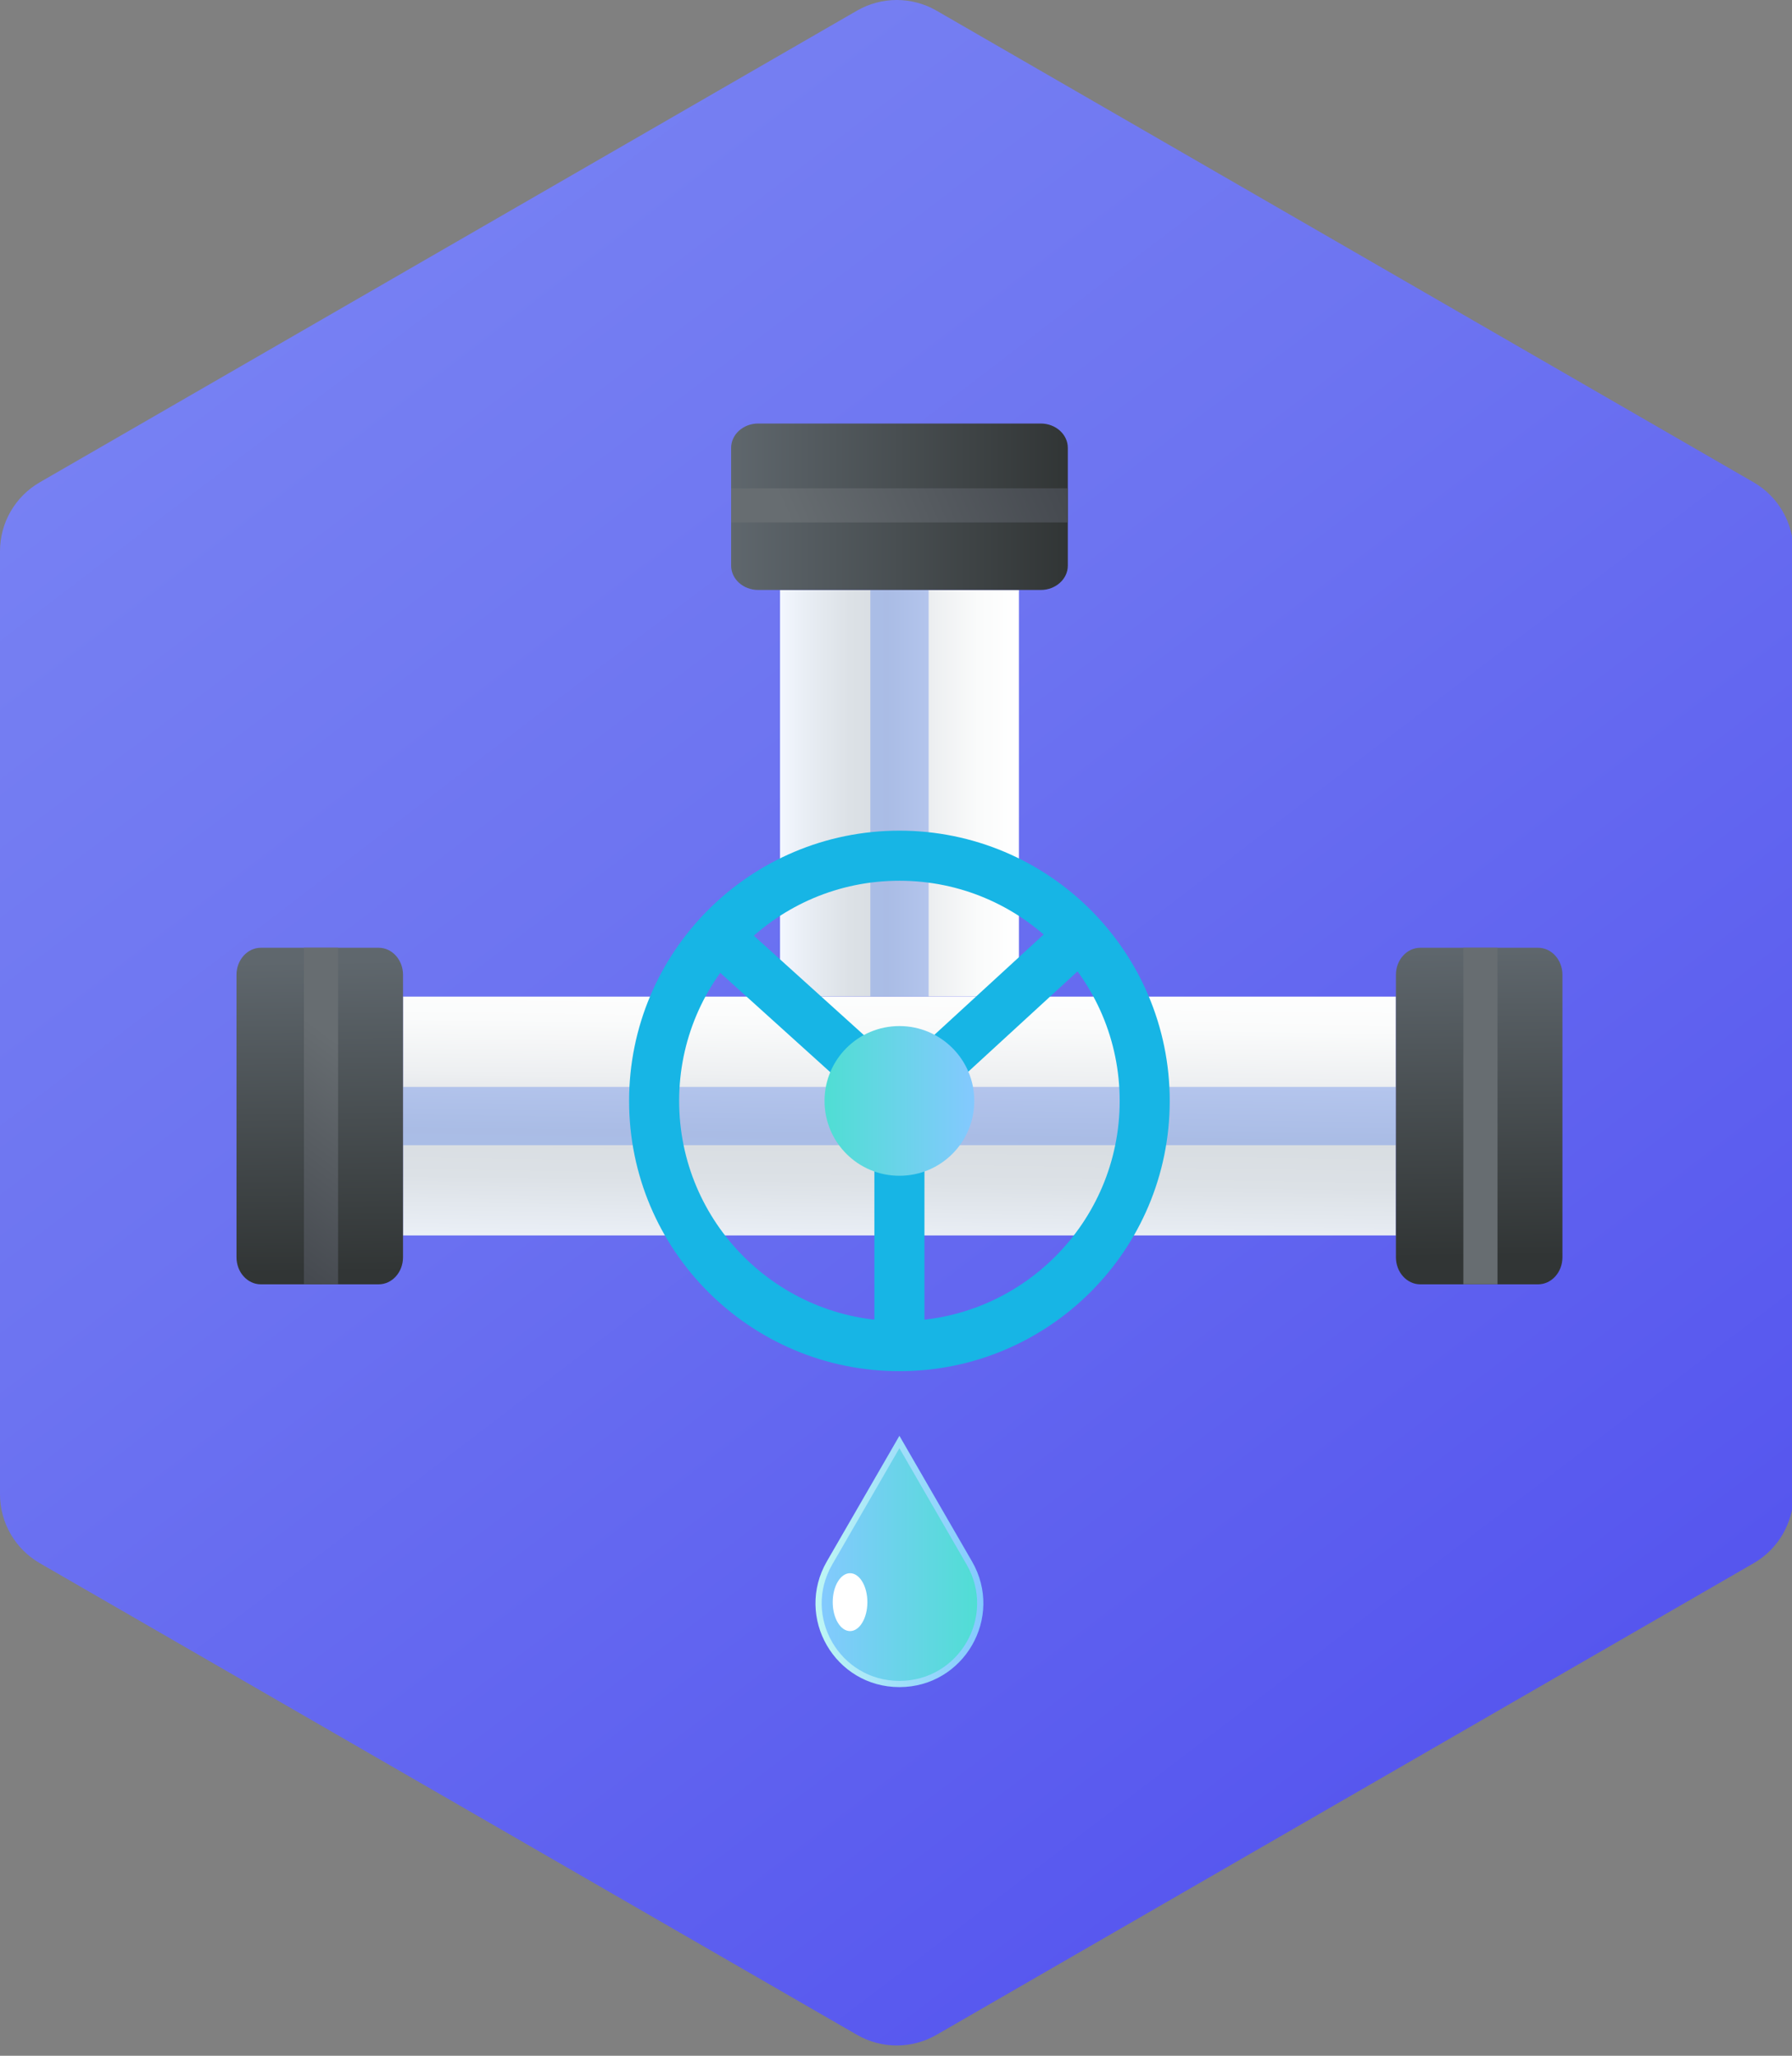
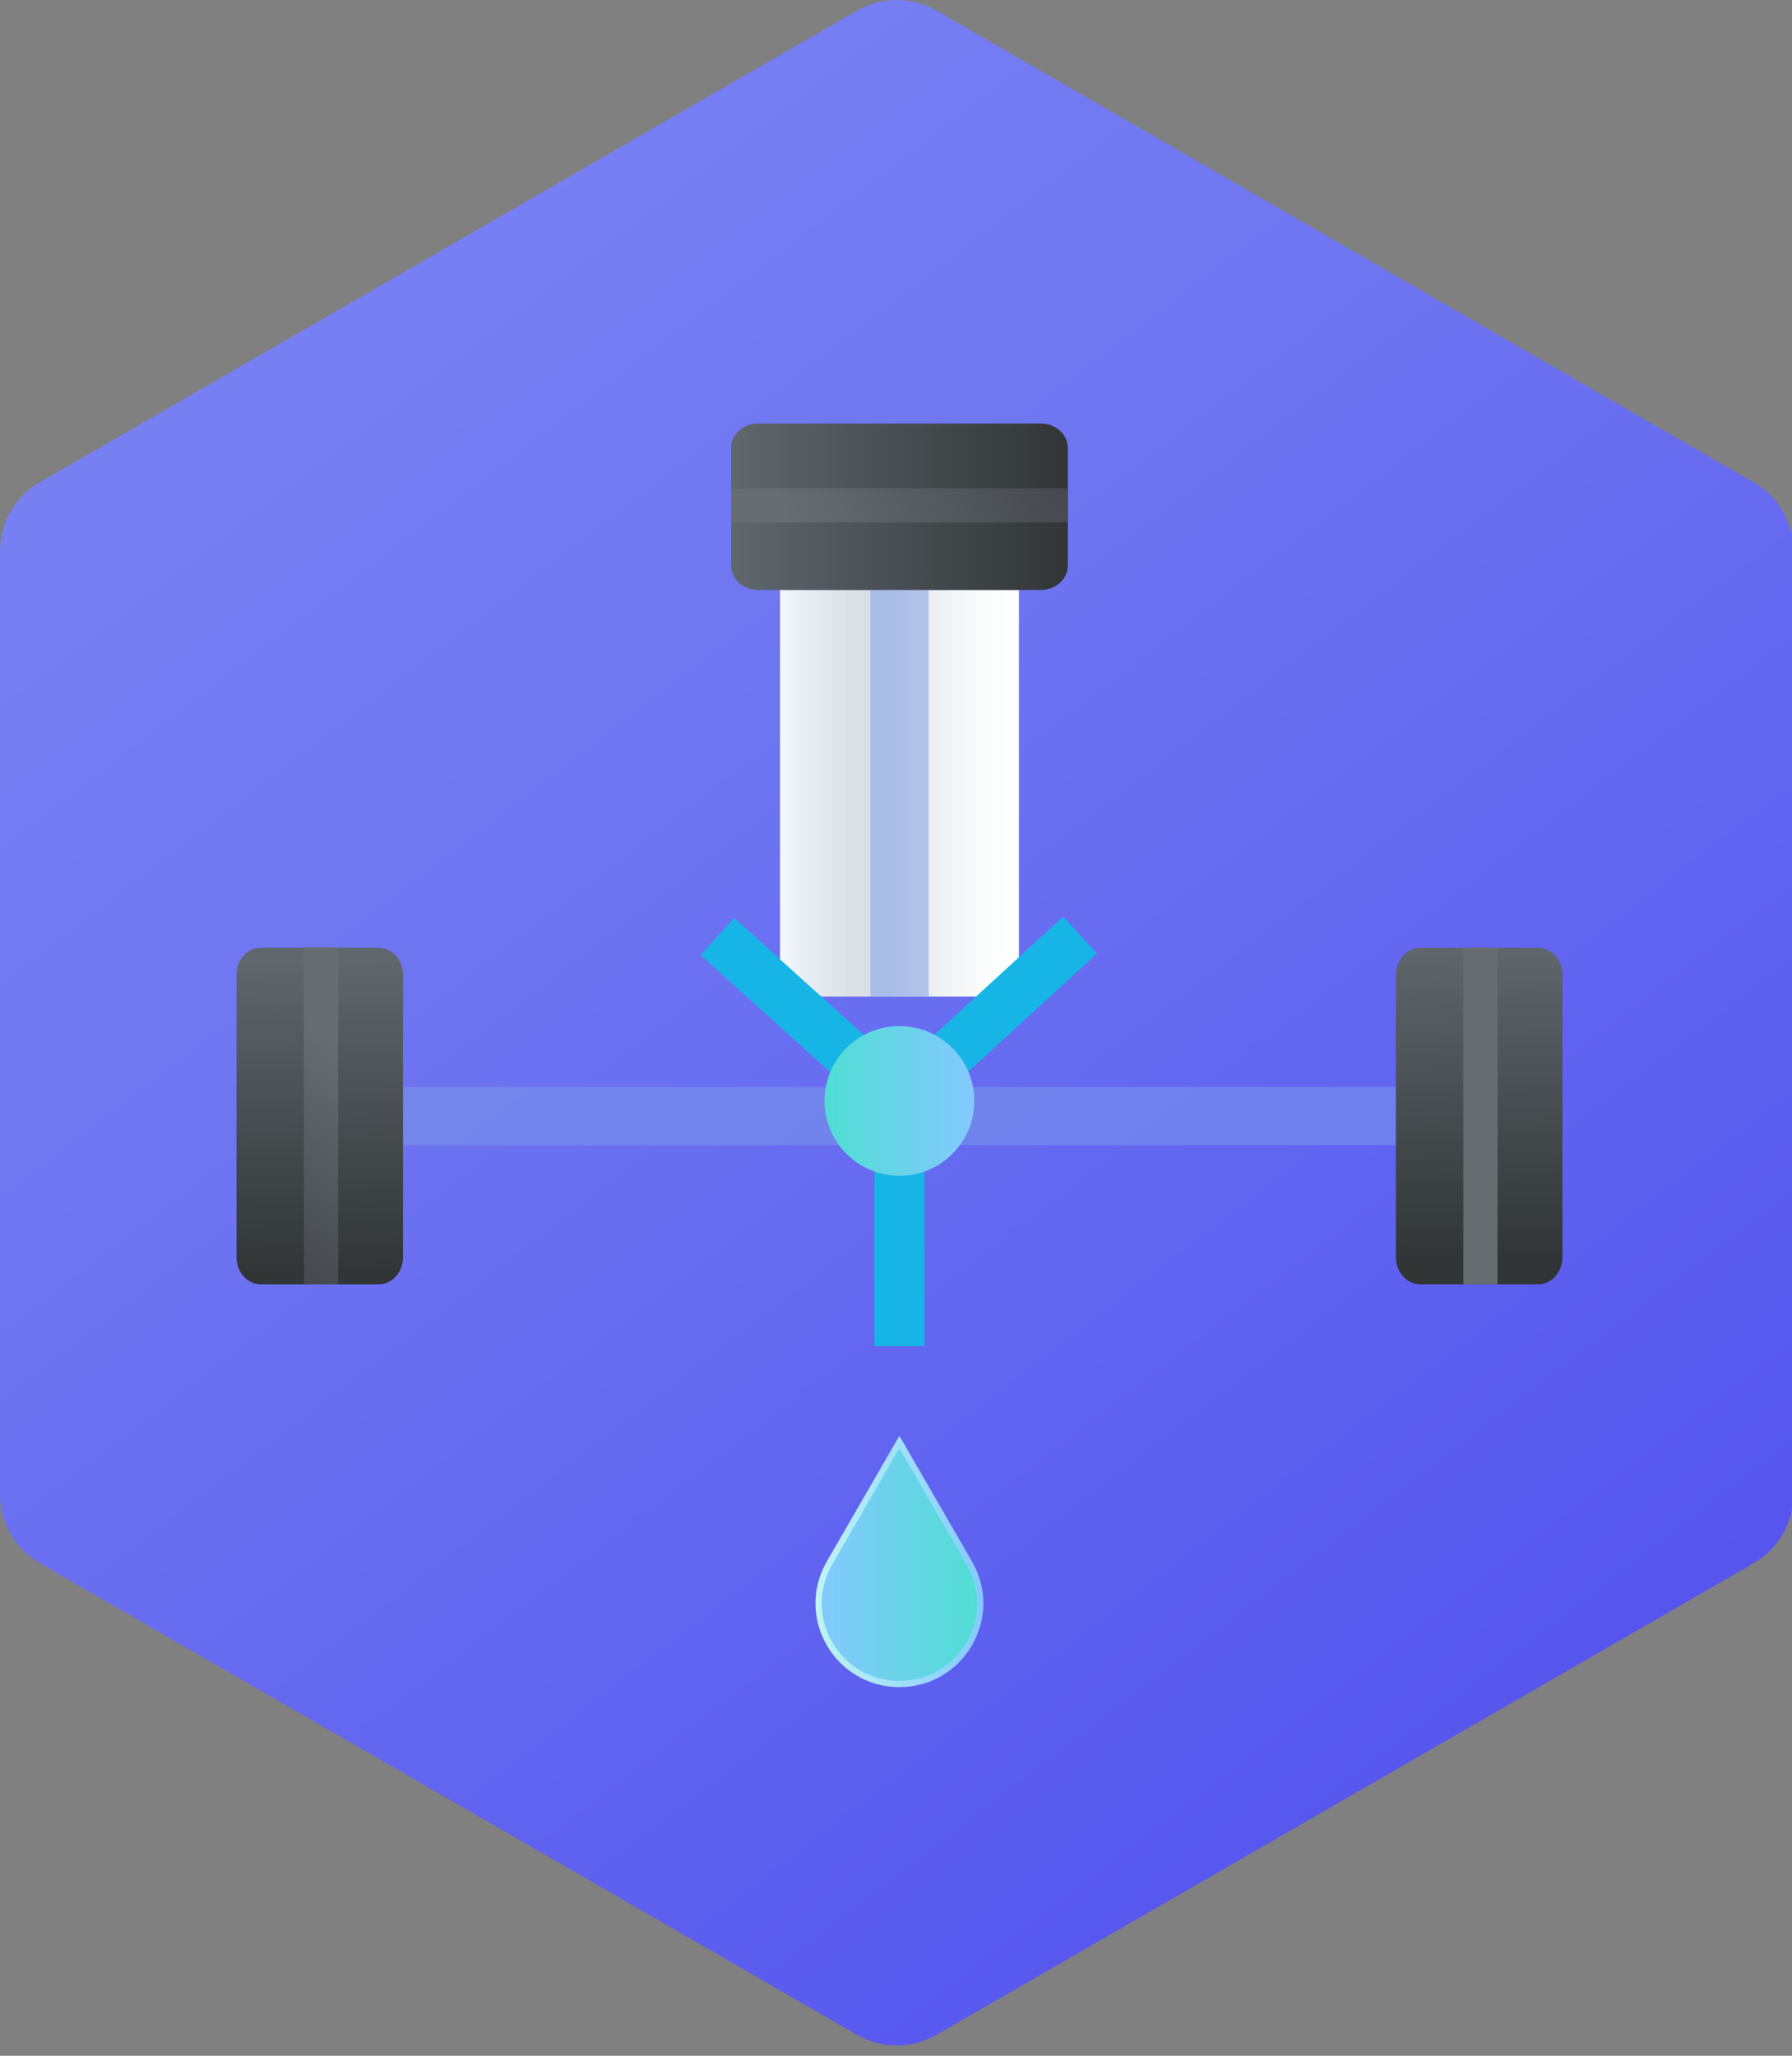
<svg xmlns="http://www.w3.org/2000/svg" width="150" height="172" viewBox="0 0 150 172" fill="none">
  <rect x="0" y="0" width="150" height="172" fill="#808080" stroke="none" />
  <g clip-path="url(#clip0_3252_1146)">
    <path d="M150.115 125.025V46.115C150.115 43.733 148.843 41.539 146.777 40.348L78.395 0.893C76.329 -0.298 73.796 -0.298 71.73 0.893L3.338 40.348C1.271 41.539 0 43.733 0 46.115V125.025C0 127.407 1.271 129.601 3.338 130.792L71.73 170.247C73.796 171.438 76.329 171.438 78.395 170.247L146.787 130.792C148.853 129.601 150.125 127.407 150.125 125.025H150.115Z" fill="url(#paint0_linear_3252_1146)" />
-     <path d="M116.848 83.386H33.734V103.367H116.848V83.386Z" fill="url(#paint1_linear_3252_1146)" />
    <path opacity="0.5" d="M116.848 90.94H33.734V95.813H116.848V90.94Z" fill="#7D9CEA" />
    <path d="M85.289 49.361H65.293V83.376H85.289V49.361Z" fill="url(#paint2_linear_3252_1146)" />
    <path opacity="0.5" d="M77.73 49.361H72.852V83.376H77.73V49.361Z" fill="#7D9CEA" />
    <path d="M31.698 79.297C32.82 79.297 33.734 80.309 33.734 81.56V105.193C33.734 106.444 32.82 107.456 31.698 107.456H21.834C20.711 107.456 19.797 106.444 19.797 105.193V81.56C19.797 80.309 20.711 79.297 21.834 79.297H31.698Z" fill="url(#paint3_linear_3252_1146)" />
    <path d="M28.3 79.297H25.44V107.446H28.3V79.297Z" fill="url(#paint4_linear_3252_1146)" />
    <path d="M128.748 79.297C129.87 79.297 130.784 80.309 130.784 81.56V105.193C130.784 106.444 129.87 107.456 128.748 107.456H118.884C117.761 107.456 116.847 106.444 116.847 105.193V81.56C116.847 80.309 117.761 79.297 118.884 79.297H128.748Z" fill="url(#paint5_linear_3252_1146)" />
    <path d="M125.35 79.297H122.49V107.446H125.35V79.297Z" fill="url(#paint6_linear_3252_1146)" />
    <path d="M61.2 37.47C61.2 36.348 62.213 35.435 63.465 35.435H87.117C88.368 35.435 89.382 36.348 89.382 37.47V47.326C89.382 48.448 88.368 49.361 87.117 49.361H63.465C62.213 49.361 61.2 48.448 61.2 47.326V37.47Z" fill="url(#paint7_linear_3252_1146)" />
    <path d="M89.371 40.855H61.2V43.713H89.371V40.855Z" fill="url(#paint8_linear_3252_1146)" />
-     <path d="M75.286 112.628C86.626 112.628 95.818 103.442 95.818 92.111C95.818 80.78 86.626 71.594 75.286 71.594C63.946 71.594 54.753 80.78 54.753 92.111C54.753 103.442 63.946 112.628 75.286 112.628Z" stroke="#17B5E5" stroke-width="4.19" stroke-miterlimit="10" />
    <path d="M60.048 78.354L75.286 92.111L90.405 78.235" stroke="#17B5E5" stroke-width="4.19" stroke-miterlimit="10" />
    <path d="M75.286 112.628V92.111" stroke="#17B5E5" stroke-width="4.19" stroke-miterlimit="10" />
    <path d="M81.554 92.111C81.554 95.575 78.753 98.374 75.286 98.374C71.819 98.374 69.018 95.575 69.018 92.111C69.018 88.647 71.829 85.848 75.286 85.848C78.743 85.848 81.554 88.647 81.554 92.111Z" fill="url(#paint9_linear_3252_1146)" />
    <path d="M81.137 130.772L75.286 120.648L69.435 130.772C66.832 135.278 70.081 140.896 75.286 140.896C80.491 140.896 83.739 135.268 81.137 130.772Z" fill="url(#paint10_linear_3252_1146)" stroke="url(#paint11_linear_3252_1146)" stroke-width="0.52" stroke-miterlimit="10" />
-     <path d="M71.154 136.469C71.955 136.469 72.604 135.385 72.604 134.047C72.604 132.71 71.955 131.626 71.154 131.626C70.353 131.626 69.703 132.71 69.703 134.047C69.703 135.385 70.353 136.469 71.154 136.469Z" fill="white" />
  </g>
  <defs>
    <linearGradient id="paint0_linear_3252_1146" x1="22.142" y1="16.437" x2="130.846" y2="158.685" gradientUnits="userSpaceOnUse">
      <stop stop-color="#7882F3" />
      <stop offset="0.36" stop-color="#6D74F1" />
      <stop offset="1" stop-color="#5352EE" />
    </linearGradient>
    <linearGradient id="paint1_linear_3252_1146" x1="75.107" y1="105.938" x2="75.454" y2="81.59" gradientUnits="userSpaceOnUse">
      <stop stop-color="#F3F7FF" />
      <stop offset="0.09" stop-color="#EAEFF6" />
      <stop offset="0.29" stop-color="#DCE1E6" />
      <stop offset="0.45" stop-color="#D8DDE1" />
      <stop offset="0.64" stop-color="#EDEFF1" />
      <stop offset="0.83" stop-color="#FAFBFB" />
      <stop offset="1" stop-color="white" />
    </linearGradient>
    <linearGradient id="paint2_linear_3252_1146" x1="65.293" y1="66.374" x2="85.289" y2="66.374" gradientUnits="userSpaceOnUse">
      <stop stop-color="#F3F7FF" />
      <stop offset="0.09" stop-color="#EAEFF6" />
      <stop offset="0.29" stop-color="#DCE1E6" />
      <stop offset="0.45" stop-color="#D8DDE1" />
      <stop offset="0.64" stop-color="#EDEFF1" />
      <stop offset="0.83" stop-color="#FAFBFB" />
      <stop offset="1" stop-color="white" />
    </linearGradient>
    <linearGradient id="paint3_linear_3252_1146" x1="26.592" y1="80.389" x2="26.939" y2="106.474" gradientUnits="userSpaceOnUse">
      <stop stop-color="#5F676D" />
      <stop offset="1" stop-color="#313535" />
    </linearGradient>
    <linearGradient id="paint4_linear_3252_1146" x1="19.738" y1="103.079" x2="30.336" y2="88.639" gradientUnits="userSpaceOnUse">
      <stop stop-color="#45494F" />
      <stop offset="1" stop-color="#676D71" />
    </linearGradient>
    <linearGradient id="paint5_linear_3252_1146" x1="123.622" y1="79.098" x2="123.969" y2="105.173" gradientUnits="userSpaceOnUse">
      <stop stop-color="#5F676D" />
      <stop offset="1" stop-color="#313535" />
    </linearGradient>
    <linearGradient id="paint6_linear_3252_1146" x1="82.746" y1="149.353" x2="93.354" y2="134.913" gradientUnits="userSpaceOnUse">
      <stop stop-color="#45494F" />
      <stop offset="1" stop-color="#676D71" />
    </linearGradient>
    <linearGradient id="paint7_linear_3252_1146" x1="61.2" y1="42.403" x2="89.371" y2="42.403" gradientUnits="userSpaceOnUse">
      <stop stop-color="#5F676D" />
      <stop offset="1" stop-color="#313535" />
    </linearGradient>
    <linearGradient id="paint8_linear_3252_1146" x1="87.584" y1="37.003" x2="66.967" y2="45.879" gradientUnits="userSpaceOnUse">
      <stop stop-color="#45494F" />
      <stop offset="1" stop-color="#676D71" />
    </linearGradient>
    <linearGradient id="paint9_linear_3252_1146" x1="69.018" y1="92.111" x2="81.554" y2="92.111" gradientUnits="userSpaceOnUse">
      <stop stop-color="#4FDED3" />
      <stop offset="1" stop-color="#84C9FF" />
    </linearGradient>
    <linearGradient id="paint10_linear_3252_1146" x1="82.061" y1="130.772" x2="68.521" y2="130.772" gradientUnits="userSpaceOnUse">
      <stop stop-color="#4FDED3" />
      <stop offset="1" stop-color="#84C9FF" />
    </linearGradient>
    <linearGradient id="paint11_linear_3252_1146" x1="82.319" y1="130.643" x2="68.263" y2="130.643" gradientUnits="userSpaceOnUse">
      <stop stop-color="#84C9FF" />
      <stop offset="1" stop-color="#BEF6F4" />
    </linearGradient>
    <clipPath id="clip0_3252_1146">
      <rect width="150" height="171.14" fill="white" />
    </clipPath>
  </defs>
</svg>